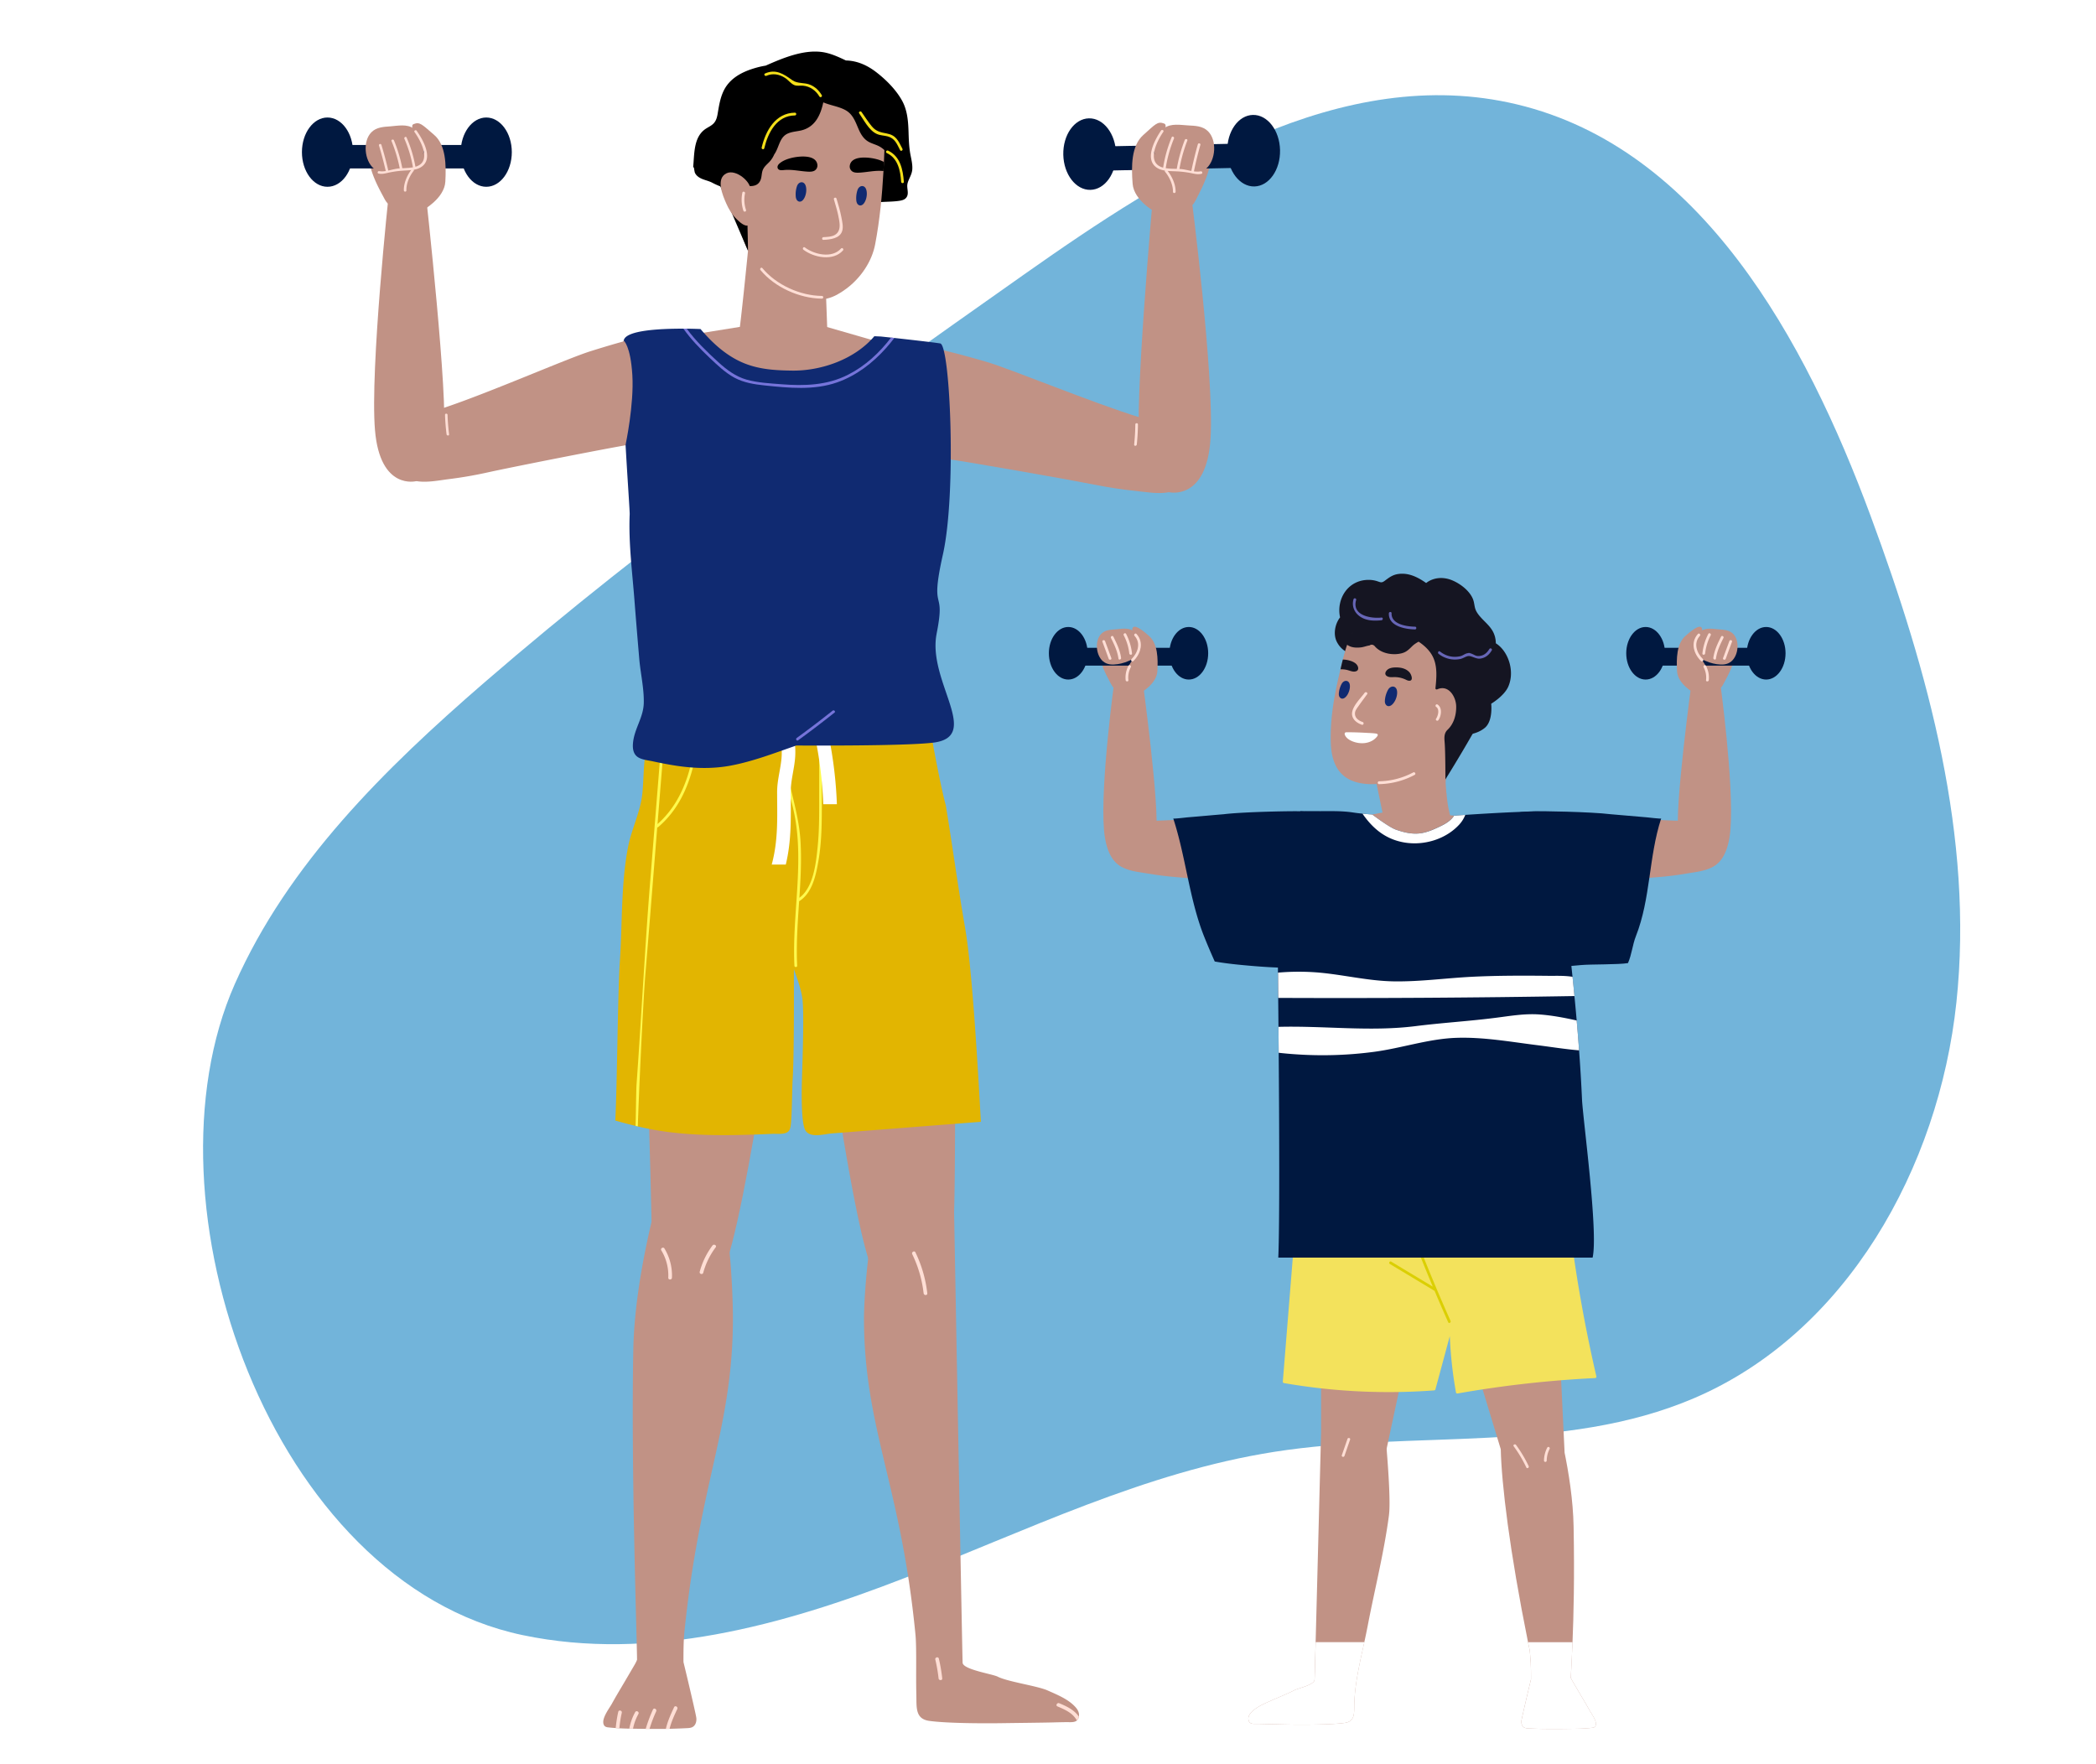
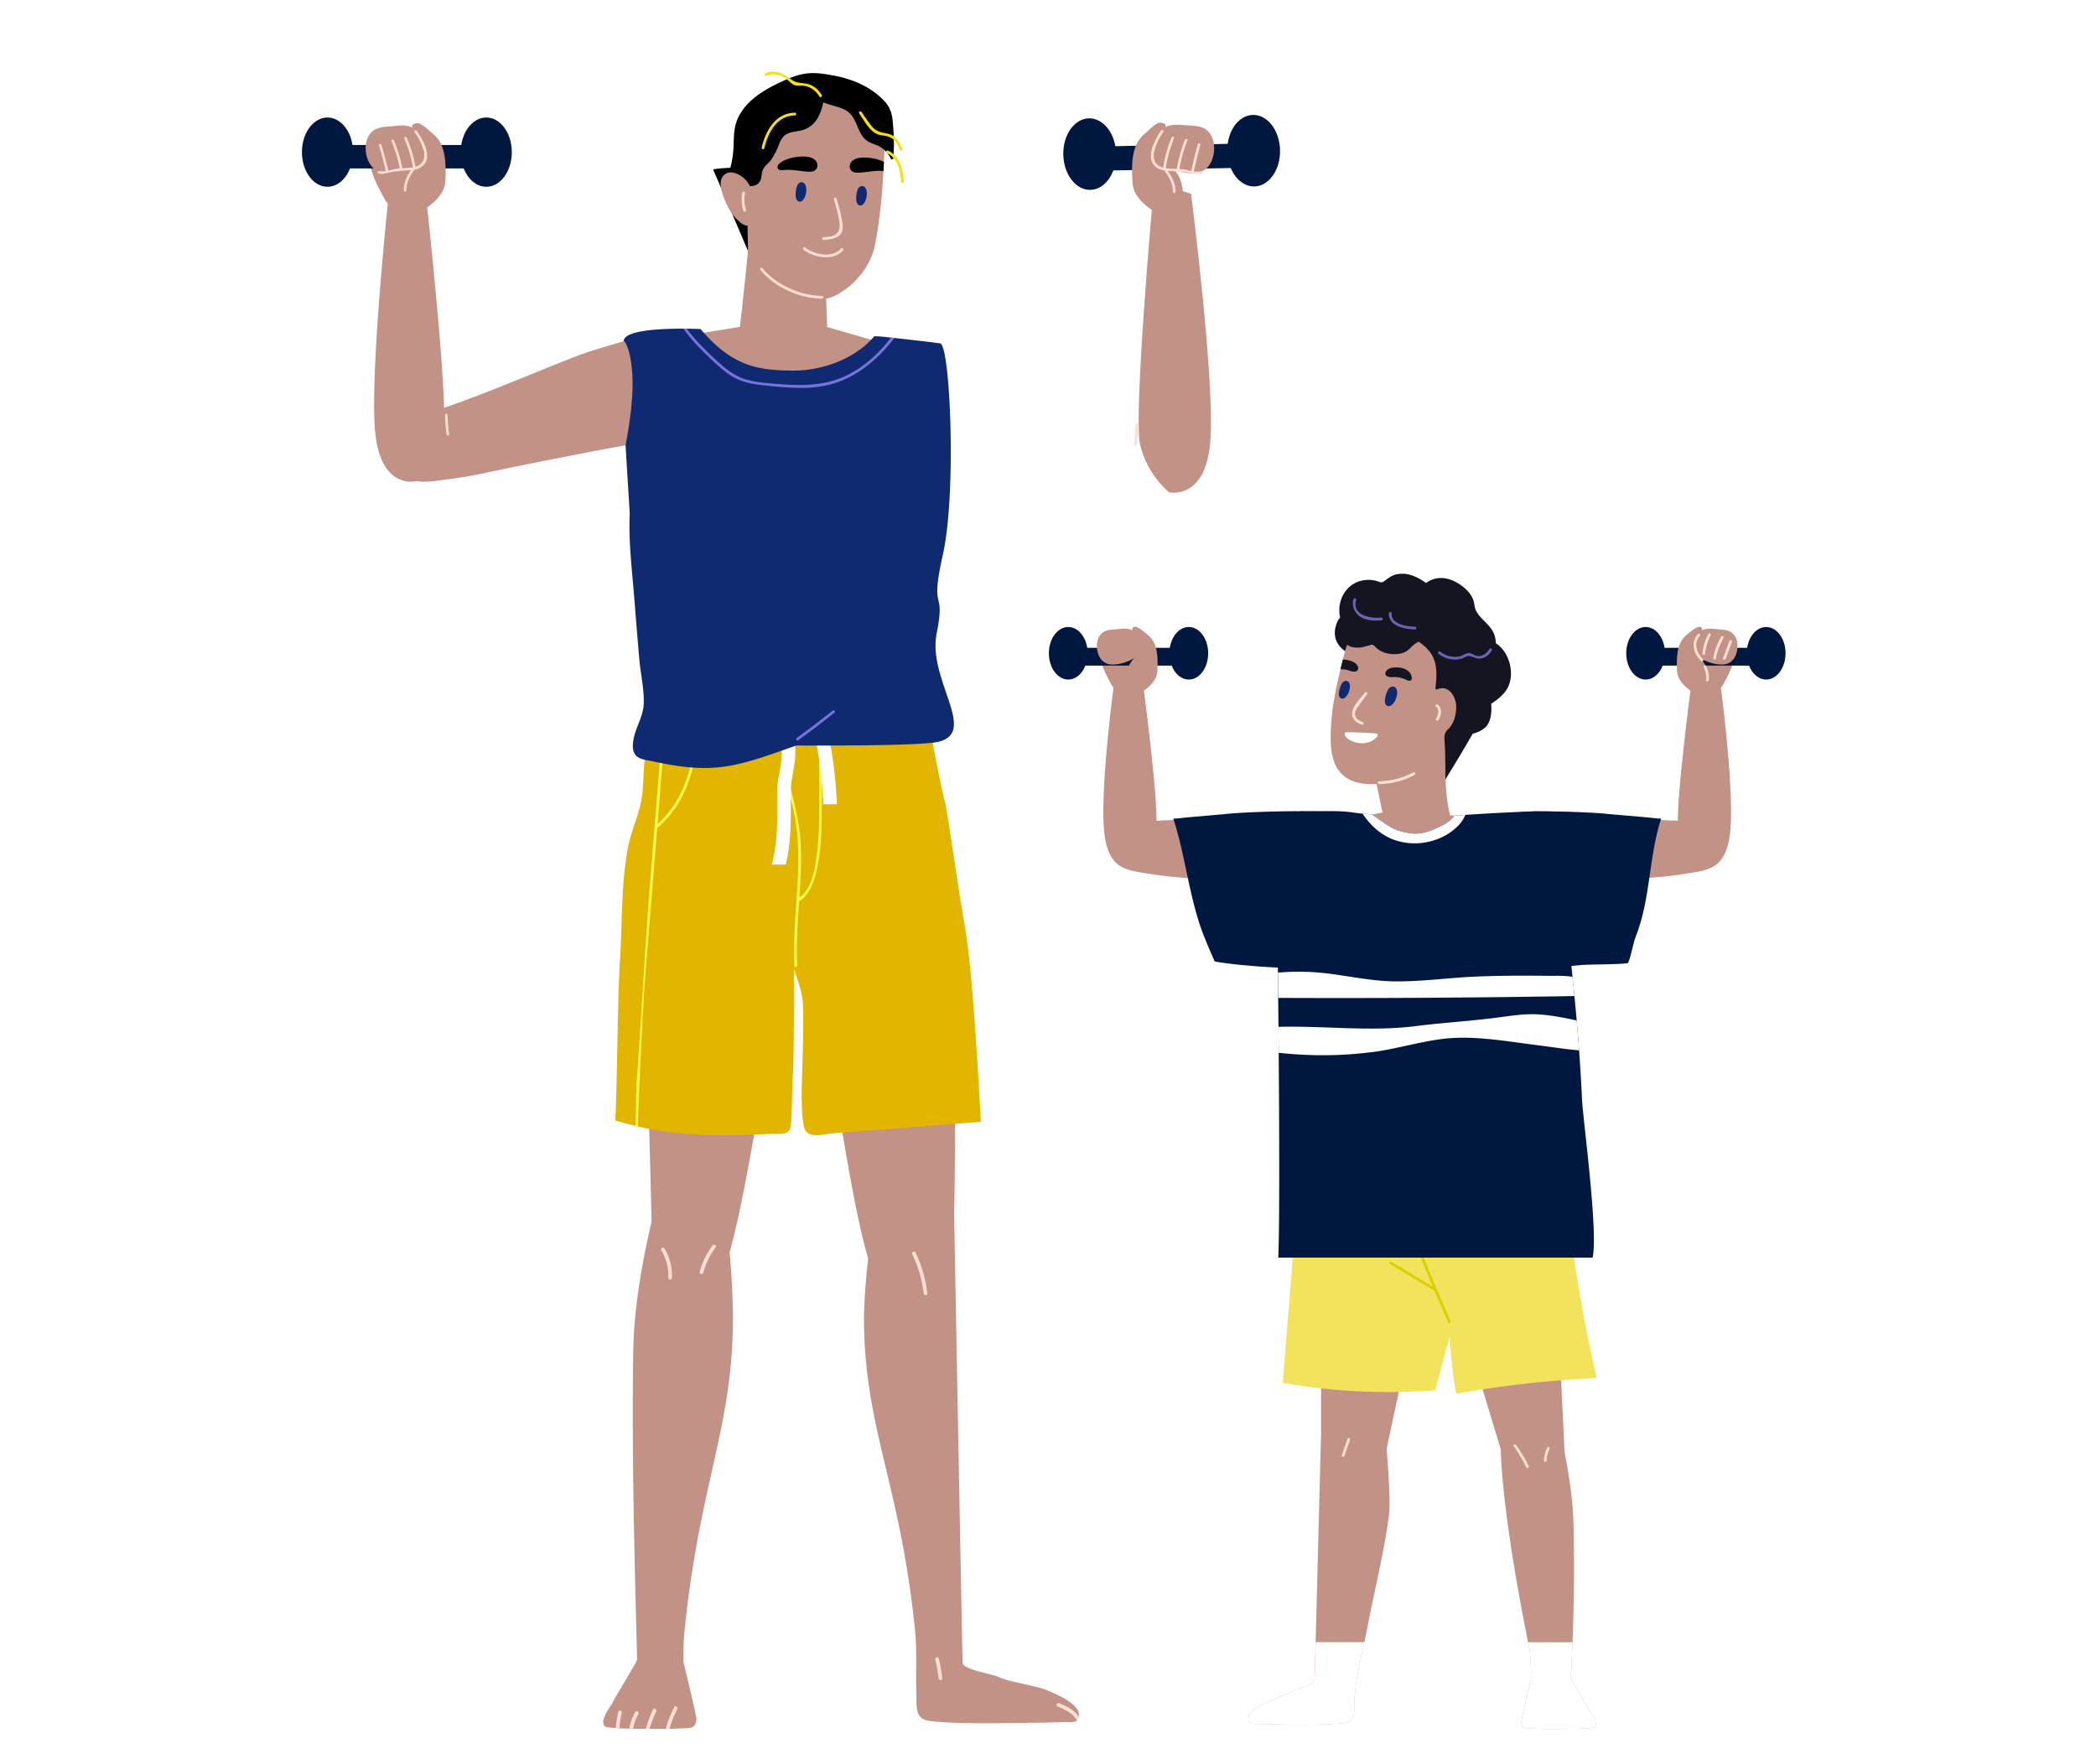
<svg xmlns="http://www.w3.org/2000/svg" width="297" height="250" fill="none">
-   <path fill="#1482C2" fill-opacity=".6" d="M105.107 67.635c13.104-9.764 26.47-19.196 39.825-28.619 20.836-14.702 45.207-30.155 70.009-24.226 26.03 6.221 40.865 33.286 50.148 58.385 8.159 22.06 14.618 45.477 12.13 68.868-2.488 23.388-15.551 46.835-37.18 56.081-18.464 7.891-39.621 4.497-59.459 7.596-18.282 2.857-35.163 11.189-52.41 17.888-17.247 6.7-36.01 11.885-54.116 8.084-35.634-7.482-54.511-61.227-40.785-92.249 7.544-17.053 21.27-30.532 35.369-42.737C80.4 86.528 92.635 76.93 105.11 67.636h-.003Z" />
  <g filter="url(#a)">
    <path fill="#C19285" d="M90.924 119.783s1.495 48.463 1.424 51.629c-.086 3.732 7.026 14.238 10.671 3.209 3.642-11.029 9.766-56.73 9.766-56.73l-21.861 1.892Z" />
    <path fill="#C19285" d="M96.952 227.592c-.093.945-.107 2.361-.107 3.892-1.585.047-3.174.108-4.762.097a60.69 60.69 0 0 1-1.814-.043c.05-1.574-.873-26.552-.53-44.342.226-11.712 4.512-25.246 4.512-25.246s4.432 1.027 7.86 5.552c1.323 1.743 1.742 11.924 1.742 15.265 0 15.14-4.54 23.132-6.708 42.918-.068.616-.136 1.249-.197 1.9l.004.007Zm38.278-107.809s.347 47.365-.176 50.488c-.518 3.123-8.239 15.519-11.884 4.49-3.642-11.029-9.283-56.87-9.283-56.87l21.339 1.892h.004Z" />
    <path fill="#C19285" d="M124.558 167.509c3.431-4.529 10.596-1.943 10.596-1.943s1.209 65.782 1.249 66.068c.139.959 4.228 1.567 4.965 1.943 1.42.729 5.613 1.305 7.069 1.953 1.327.594 2.894 1.216 3.903 2.307.329.347.598.78.551 1.281a.832.832 0 0 1-.021.14c-.047.254-.147.422-.283.536-.354.301-.952.226-1.52.229-.662.011-1.324.025-1.979.043-1.359.036-5.412.079-6.768.1-2.64.043-8.006.043-10.629-.318-2.046-.276-1.799-1.964-1.846-3.692-.078-2.801.058-6.647-.128-8.557-.061-.651-.129-1.285-.197-1.9-2.172-19.79-7.094-27.779-7.094-42.918 0-3.341.808-13.523 2.128-15.265l.004-.007Z" />
    <path fill="#FFDED5" d="M129.713 173.454a17.873 17.873 0 0 1 1.682 5.803c.039.333-.483.329-.519 0a17.204 17.204 0 0 0-1.61-5.538c-.146-.3.304-.565.451-.261l-.004-.004Z" />
    <path fill="#C19285" d="M85.482 239.991a.84.84 0 0 0 .147.529c.114.151.31.219.504.24.369.043.744.079 1.12.1.172.015.343.025.515.036.469.025.937.043 1.41.047.171.003.343.01.518.01.605.011 1.202.015 1.8.025h.129c.135 0 .275.004.41.004.77.004 1.543.004 2.312-.004.175-.003.354-.003.53-.01a85.793 85.793 0 0 0 2.482-.093c.283-.015.573-.036.812-.183.426-.261.562-.826.49-1.323-.103-.745-2.039-8.88-2.093-8.944-.078-.469-.436-.615-.504-1.084-.046-.333-.547-.193-.5.136.053.368.117.733.182 1.102-1.016-.208-2.025-.422-3.045-.619-.558-.111-1.084-.29-1.577.057-.551.39-.855 1.284-1.18 1.839l-1.543 2.633c-.572.969-1.155 1.932-1.695 2.919-.29.537-1.21 1.724-1.228 2.576l.004.007Z" />
    <path fill="#FFDED5" d="M149.839 237.794c.698.297 1.421.609 2.011 1.099.311.261.551.561.744.894.136-.114.233-.283.283-.529a3.269 3.269 0 0 0-.501-.594c-.644-.608-1.467-.98-2.275-1.317-.301-.129-.569.319-.262.447Zm-16.805-6.767c.218.923.375 1.853.479 2.794.036.332-.483.329-.519 0a21.562 21.562 0 0 0-.461-2.658c-.079-.326.425-.465.501-.14v.004Zm-33.886-54.821c.365-1.353.97-2.601 1.81-3.721.201-.265.652-.007.451.261a10.582 10.582 0 0 0-1.76 3.596c-.086.322-.59.186-.5-.14v.004Zm-4.994-3.291a7.344 7.344 0 0 1 1.059 4.135c-.015.333-.533.336-.52 0a6.83 6.83 0 0 0-.986-3.874c-.172-.286.275-.551.45-.261h-.003Zm.196 68.067c.176-.004.355-.004.53-.011.233-.969.655-1.885 1.088-2.801.146-.3-.3-.569-.448-.265-.472 1.006-.93 2.014-1.17 3.077Zm-2.851 0h.128l.412.003c.254-.848.569-1.674.94-2.486.137-.301-.31-.569-.454-.261a20.913 20.913 0 0 0-1.03 2.744h.004Zm-2.322-.039c.172.003.344.01.52.01a7.19 7.19 0 0 1 .765-2.085c.16-.297-.29-.558-.455-.265a7.59 7.59 0 0 0-.833 2.343l.003-.003Zm-1.928-.083c.172.014.343.025.515.036.072-.741.175-1.467.344-2.197.078-.322-.422-.461-.501-.136a17.238 17.238 0 0 0-.358 2.297Z" />
    <path fill="#E2B501" d="M138.99 154.956c-3.159.247-6.314.494-9.469.737l-11.663.912c-1.055.082-2.987.698-3.713-.393-.691-1.034-.54-6.254-.504-7.427.057-1.971.336-9.362.05-11.326-.211-1.435-.73-2.791-1.199-4.154.004 3.453.047 12.307-.182 15.752-.065 1.012-.1 5.541-.283 6.539-.064.351-.154.655-.486.844-.573.333-1.492.194-2.111.222-.937.043-1.875.083-2.819.111-3.996.133-8.01.133-11.984-.379a42.594 42.594 0 0 1-4.254-.783c-.104-.022-.208-.051-.315-.072a69.423 69.423 0 0 1-2.873-.762c.258-4.565.34-18.023.652-22.591.36-5.313.143-10.951 1.162-16.181.508-2.626 1.785-4.987 2.036-7.709.265-2.891.053-5.864 1.313-8.558.032-.067.619-.182 1.506-.36.125-.022.254-.051.393-.083 1.256-.258 2.959-.644 4.572-1.216.136-.047.265-.097.4-.147.73-.28 1.432-.594 2.054-.959 2.297-1.349 5.159.726 7.853.168 2.765-.569 5.749-.068 8.528.118l4.977.34c1.345.093 2.783.05 4.099.358 2.204.519 5.427 3.277 5.427 3.277s1.156 6.35 1.857 8.854c.948 5.752 1.721 11.537 2.722 17.286 1.081 6.171 1.893 21.307 2.254 27.575v.007Z" />
    <path fill="#FFFA4D" d="M99.27 97.238c-.013.229-.035.458-.05.69-.432 5.556-1.498 11.469-5.949 15.265a.195.195 0 0 1-.143.05c-.554 6.951-1.105 13.906-1.681 20.853-.344 4.132-.94 17.275-1.07 21.511-.103-.021-.207-.05-.314-.072.032-.808.078-5.087.135-5.895.548-7.516 1.267-20.431 1.868-27.943l1.792-22.323.032-.383c.018-.247.408-.247.387 0l-.022.3c-.332 4.161-.669 8.325-1.005 12.485-.022.33-.05.662-.079.988 4.19-3.703 5.227-9.352 5.653-14.689.028-.283.046-.558.064-.837.014-.247.4-.247.386 0h-.003Zm16.833-5.985c-.007 5.617-.018 11.23-.025 16.846-.004 2.655.046 5.32-.226 7.964-.232 2.257-.576 5.67-2.579 7.151.175-2.658.318-5.313.161-7.978-.161-2.776-.884-5.341-1.506-8.031-.748-3.231-.158-6.261.644-9.42.061-.24-.311-.343-.372-.103-.705 2.769-1.36 5.573-.887 8.439.225 1.366.643 2.69.976 4.032.387 1.549.623 3.126.734 4.722.415 5.996-.745 11.97-.455 17.966.011.247.397.25.387 0-.147-3.048.078-6.093.282-9.133 1.86-1.167 2.368-3.649 2.723-5.66.493-2.783.49-5.624.493-8.443.011-6.121.018-12.238.029-18.359 0-.247-.386-.25-.386 0l.007.007Z" />
    <path fill="#fff" d="M110.725 103.592c-.164 1.581-.611 3.048-.608 4.651.007 3.57.179 6.765-.765 10.263h1.992c.837-3.448.709-6.711.701-10.263-.003-1.7.519-3.306.63-4.991.118-1.803-.215-3.56-.855-5.24-.436-1.15-2.304-.652-1.86.51.619 1.632.944 3.317.765 5.066v.004Zm5.932 6.357h1.928a59.177 59.177 0 0 0-1.427-10.919c-.276-1.209-2.136-.697-1.861.512a56.458 56.458 0 0 1 1.36 10.407Z" />
-     <path fill="#C19285" d="M164.024 20.385c.075.812.293 1.624.444 2.425.125.67.164 1.478.475 2.093.591 1.16 2.379.63 3.41.576.107-.007.161-.082.171-.168h.008c.601-.204.862-.877 1.13-1.392.876-1.699 1.685-3.43 1.935-5.344.015-.118-.053-.233-.182-.233-1.767.004-3.678-.197-5.423.1-1.088.186-2.079.716-1.964 1.94l-.004.003Zm-35.001 40.171c1.112 1.137 3.638.25 5.126.468 3.717.54 17.422 2.948 21.092 3.681 1.828.365 3.674.648 5.528.841 1.531.161 3.334.497 4.861.2 2.844-.55 1.95-2.382 1.685-4.525-.179-1.456-.322-2.647-1.61-3.491-1.255-.823-2.683-2.115-4.114-2.555-6.886-2.118-18.366-6.9-21.876-7.92-3.201-.93-5.752-1.596-7.298-1.878 0-.05-.694-.126-.854-.154-.237-.043-.008 8.722-1.707 12.299-.472.99-1.832 2.01-.833 3.034Z" />
    <path fill="#C19285" d="M165.63 65.742s5.345 1.324 5.9-7.59c.558-8.912-2.762-34.691-2.762-34.691l-3.359-1.063-2.014 1.174s-2.784 31.091-1.861 35.341c.923 4.25 4.1 6.826 4.1 6.826l-.004.003Z" />
    <path fill="#001840" d="m175.949 16.342-19.557.406.071 3.43 19.557-.406-.071-3.43Z" />
    <path fill="#001840" d="M150.667 17.913c.057 2.797 1.777 5.033 3.842 4.99 2.064-.043 3.692-2.347 3.634-5.144-.057-2.798-1.778-5.034-3.842-4.99-2.064.042-3.692 2.346-3.634 5.144Zm23.235-.483c.057 2.797 1.778 5.032 3.842 4.99 2.064-.043 3.692-2.347 3.635-5.145-.058-2.797-1.778-5.033-3.843-4.99-2.064.043-3.691 2.347-3.634 5.144Z" />
    <path fill="#C19285" d="M163.867 26.136s-3.188-1.649-3.377-4.103c-.19-2.454-.204-5.373 1.502-6.894 1.706-1.52 2.021-1.989 2.955-1.638.934.35-1.331 2.948-1.449 3.878-.118.93 2.014.93 3.456 3.452 1.442 2.519.147 6.997.147 6.997l-3.234-1.695v.003Z" />
    <path fill="#C19285" d="M168.088 20.484c1.009.122 2.021.125 2.844-.608 1.335-1.191 1.546-3.992.236-5.284-.769-.762-1.853-.765-2.826-.823-1.073-.06-2.382-.318-3.341.362-.751.53-1.32 1.724-1.456 2.676-.347 2.41 2.951 3.488 4.543 3.68v-.003Z" />
    <path fill="#FFDED5" d="M164.517 14.495c.133-.196.458-.017.326.18-.927 1.352-2.49 4.428-.022 5.08v-.026c.229-1.477.63-2.894 1.202-4.275.09-.222.415-.04.326.18a18.317 18.317 0 0 0-1.166 4.185v.01c.508.083 1.041.083 1.563.097a21.357 21.357 0 0 1 1.134-4.092c.086-.219.447-.133.361.089a21.509 21.509 0 0 0-1.119 4.02c.068.005.139.005.211.012.454.035.969.171 1.477.268.265-1.27.569-2.53.923-3.778.065-.229.426-.14.358.09a55.927 55.927 0 0 0-.916 3.745c.333.047.658.057.952-.003.232-.05.34.304.107.354-.49.104-.855.025-1.345-.079a14.156 14.156 0 0 0-2.197-.272c-.397-.021-.815-.025-1.234-.06.63.808 1.138 1.931 1.124 2.947 0 .24-.376.247-.373.007.015-.966-.493-2.078-1.108-2.819a.18.18 0 0 1-.033-.186c-.476-.075-.93-.218-1.309-.526-1.549-1.248-.079-3.92.769-5.158l-.011.01Zm-3.644 41.656c0-.24.372-.247.372-.007-.011.952-.065 1.9-.165 2.844-.025.233-.397.243-.372.007.1-.944.154-1.892.165-2.844Z" />
    <path fill="#C19285" d="M57.704 18.385c-1.696-.254-3.542-.022-5.252.01-.129 0-.19.112-.172.23.283 1.85 1.099 3.51 1.982 5.137.269.494.537 1.141 1.124 1.323h.007c.01.08.064.154.168.158.998.032 2.74.508 3.288-.626.29-.601.31-1.385.418-2.036.129-.776.322-1.57.38-2.357.085-1.188-.884-1.682-1.94-1.84h-.003Zm35.77 37.108c-1.717-3.427-1.674-11.92-1.9-11.874-.157.032-.822.118-.826.169-1.492.304-3.946.998-7.03 1.964-3.377 1.055-14.395 5.916-21.02 8.106-1.378.454-2.73 1.731-3.932 2.554-1.23.844-1.342 2-1.488 3.413-.211 2.082-1.041 3.87 1.72 4.347 1.485.254 3.224-.108 4.701-.294a58.498 58.498 0 0 0 5.334-.923c3.538-.783 16.764-3.391 20.348-3.988 1.439-.24 3.9.568 4.955-.555.945-1.009-.39-1.968-.866-2.92h.004Zm1.677-11.62 10.522-1.688h10.979l11.58 3.33v6.708s-14.195 10.618-16.657 10.374c-2.461-.24-13.916-9.602-14.349-10.135-.433-.529-2.075-8.589-2.075-8.589Z" />
-     <path fill="#000" d="M128.59 22.005c.186-.712.626-1.248.68-2.007.05-.733-.144-1.452-.276-2.168-.19-1.037-.222-2.078-.254-3.13-.05-1.52-.161-3.062-.916-4.436-.855-1.55-2.275-2.973-3.692-4.06-1.244-.956-2.679-1.603-4.264-1.635-1.073-.508-2.218-1.041-3.402-1.199-2.654-.354-5.563.862-7.974 1.932-.572.086-1.145.229-1.692.397-1.871.576-3.524 1.52-4.325 3.31-.404.894-.573 1.852-.734 2.807-.103.62-.189 1.26-.679 1.728-.344.33-.816.52-1.195.798-1.596 1.184-1.467 3.506-1.639 5.241-.007.086.036.14.097.165 0 0 .1.636.14.726.128.282.325.476.579.647.565.372 1.27.451 1.864.762.697.369 1.406.644 2.125.859a.167.167 0 0 0 .046.068c.451.465.984.83 1.632 1.005.79.215 1.574.032 2.375.082.898.058 1.714.458 2.626.49 1.023.036 2.039-.032 3.066.047 2.057.157 4.089.544 6.16.537 1.964-.008 3.935-.208 5.896-.34.872-.061 1.795-.047 2.661-.186.465-.075.873-.222 1.056-.673.218-.543-.101-1.205.046-1.767h-.007Z" />
    <path fill="#C19285" d="M125.159 12.653c-.283-.905-.823-1.677-1.503-2.34-.619-.593-1.348-1.09-2.103-1.495-4.121-2.185-9.441-1.913-13.323.684-1.956 1.313-3.251 3.048-3.552 5.398-.376 2.898-.698 5.817-.554 8.743.153 3.216.894 6.457 2.597 9.187 1.706 2.73 4.447 4.901 7.613 5.47 2.296.411 3.702.01 5.602-1.402 2.06-1.546 3.617-3.85 4.078-6.307.651-3.431.98-6.887 1.173-10.353.022-.43.047-.863.065-1.288.036-.744.061-1.496.089-2.24.043-1.352.222-2.744-.186-4.057h.004Z" />
    <path fill="#000" d="M105.991 31.542s-.193-11.677-.386-11.773c-.193-.097-4.633.046-4.536.29.097.24 4.922 11.483 4.922 11.483Z" />
    <path fill="#C19285" d="M117.704 47.98c-.408-1.17-.376-2.39-.419-3.595l-.132-3.62c-.086-2.35-.172-4.701-.254-7.051-.018-.501.694-1.177.172-1.56-.641-.472-2.054-.322-2.812-.24-1.199.133-5.377-2.336-6.497-1.982-.794.25-1.771 1.61-1.771 1.61s-1.055 10.672-1.359 12.26c-.229 1.198-.834 2.55-.701 3.767.1.94 2.218 1.399 3.144 1.857a16.778 16.778 0 0 0 4.089 1.395c1.174.236 2.401.336 3.517-.111 1.374-.551 1.882-1.7 2.959-2.544.06-.046.085-.121.06-.186h.004Z" />
    <path fill="#102A71" d="M114.129 23.683c.147-.465.165-1.013.018-1.406-.25-.67-.998-.566-1.223.118a3.624 3.624 0 0 0-.172 1.384 1.2 1.2 0 0 0 .118.494c.082.15.232.279.411.297.19.021.365-.086.487-.218.157-.172.279-.408.361-.67Zm8.579.54c.147-.465.165-1.013.018-1.406-.25-.67-.998-.566-1.223.118a3.624 3.624 0 0 0-.172 1.384 1.2 1.2 0 0 0 .118.494c.082.15.233.279.411.297.19.021.365-.086.487-.218.157-.172.279-.408.361-.67Z" />
    <path fill="#FFDED5" d="M119.228 26.795c-.172-.898-.433-1.778-.694-2.655-.072-.236-.444-.136-.372.104.275.93.558 1.867.722 2.826.143.823.24 1.746-.611 2.233-.451.257-1.095.275-1.592.3-.247.01-.251.397 0 .386.948-.046 2.307-.178 2.65-1.237.197-.605.011-1.342-.103-1.95v-.007Zm-.054 4.418c-1.277 1.445-3.8.855-5.134-.158-.197-.15-.39.186-.193.333 1.47 1.113 4.218 1.664 5.602.097.165-.186-.107-.458-.272-.272h-.003Zm-2.708 6.719c-3.077-.026-6.472-1.564-8.436-3.936-.157-.193-.429.083-.272.272 2.025 2.45 5.535 4.021 8.708 4.05.247 0 .25-.383 0-.386Z" />
    <path fill="#000" d="M115.765 19.093c-.426-1.213-2.676-.962-3.721-.687-.54.143-1.069.347-1.495.68-.143.11-.275.24-.34.4-.064.161-.05.354.079.483.193.194.529.154.816.125 1.13-.114 2.261.172 3.395.23.322.014.665.007.933-.154a.846.846 0 0 0 .394-.802 1.254 1.254 0 0 0-.061-.272v-.003Zm8.424-.544c-1.045-.276-3.298-.522-3.72.694a1.198 1.198 0 0 0-.061.272.849.849 0 0 0 .397.801c.265.158.608.165.933.15 1.135-.057 2.265-.347 3.395-.236a.32.32 0 0 1 .058.008c.021-.43.046-.863.064-1.288a4.707 4.707 0 0 0-1.066-.401Z" />
    <path fill="#000" d="M126.597 17.962c.143-1.62.043-3.255-.111-4.876-.114-1.194-.483-2.089-1.334-2.94-1.932-1.932-4.39-2.955-7.037-3.442-1.302-.24-2.637-.468-3.964-.275-1.345.193-2.611.765-3.828 1.345-2.289 1.087-4.597 2.53-5.727 4.894-.64 1.341-.601 2.697-.658 4.146-.036.92-.165 1.835-.39 2.733-.151.594-.337 1.152-.376 1.746a3.813 3.813 0 0 0-.454-.018c-.247.007-.251.394 0 .386.132 0 .29.015.454.043v.05c.022.236.372.244.383.029 1.481.358 3.652 1.274 4.235-.336.19-.526.101-1.034.383-1.542.258-.465.68-.74 1.013-1.152.218-.272.39-.565.526-.877.271-.379.44-.833.626-1.298.257-.64.522-1.252 1.166-1.596.612-.322 1.352-.347 2.014-.5 1.993-.473 2.755-2.183 3.141-3.979.987.423 2.086.559 3.041 1.045 1.152.587 1.484 1.653 1.967 2.758.329.752.73 1.417 1.471 1.814.522.279 1.109.397 1.62.715.651.405 1.127.98 1.481 1.653.115.218.451.025.333-.193a2.554 2.554 0 0 0-.093-.157.229.229 0 0 0 .122-.176h-.004Z" />
    <path fill="#C19285" d="M106.091 26.083c-.275-1.148.558-2.046.229-3.18.14-1.127-2.039-2.977-3.359-2.354-1.588.747-.547 3.162-.061 4.264.358.816.827 1.61 1.471 2.232.336.326 1.191 1.177 1.713.852.476-.294.115-1.388.011-1.818l-.004.004Z" />
    <path fill="#FFDED5" d="M105.709 25.75a4.482 4.482 0 0 1-.143-2.35c.05-.243-.322-.346-.372-.103a4.916 4.916 0 0 0 .143 2.558c.078.236.45.136.372-.104Z" />
    <path fill="#F4DF19" d="M116.444 9.484c-.386-.651-.912-1.163-1.613-1.463-.855-.369-1.814-.118-2.58-.67-1.209-.872-2.329-1.616-3.846-.94-.225.1-.028.433.194.333.905-.405 1.828-.222 2.636.293.451.286.809.801 1.306 1.016.393.168.823.054 1.234.09 1.009.089 1.828.68 2.336 1.534.125.215.462.022.333-.193Zm9.392 7.86c-.226-.104-.419.229-.194.333 1.6.744 1.936 2.49 2.047 4.089.018.247.404.247.386 0-.122-1.732-.511-3.62-2.236-4.425l-.003.003Zm2.038-.262c-.594-1.152-.891-1.925-2.239-2.172-.863-.157-1.517-.3-2.104-1.012-.526-.64-.977-1.352-1.452-2.028-.143-.2-.476-.007-.333.193.672.951 1.377 2.418 2.497 2.919.494.222 1.03.208 1.542.347 1.037.286 1.302 1.07 1.756 1.946.115.222.448.025.333-.193Zm-15.236-5.115c-2.758.032-4.153 2.558-4.711 4.94-.057.244.315.344.372.104.515-2.2 1.76-4.626 4.339-4.654.247 0 .251-.39 0-.387v-.003Z" />
    <path fill="#102A71" d="M132.718 85.783c1.353-6.78-1.059-2.493.891-11.219 1.95-8.725 1.03-29.664-.379-29.9-.934-.154-4.315-.533-6.5-.776a14.485 14.485 0 0 1-.458-.05l-1.467-.157-.912-.04c-2.776 3.277-7.531 4.923-11.63 4.873-2.587-.033-5.034-.18-7.416-1.306-2.215-1.052-4.007-2.73-5.581-4.583a55.87 55.87 0 0 0-1.957-.05c-.15 0-.311-.004-.476-.004-3.155-.007-8.242.2-8.453 1.696-.637 4.55.923 24.201.844 24.641-.168 4.014.368 8.135.676 12.131.215 2.78.447 5.556.683 8.336.18 2.067.677 4.11.64 6.196-.035 2.096-1.337 3.652-1.527 5.702-.078.845.043 1.703.87 2.115.572.286 1.28.35 1.9.482.847.183 1.698.355 2.553.501 2.873.501 5.749.648 8.626.093 3.069-.59 6.017-1.724 8.961-2.747.072-.029.147-.05.218-.079 8.142.029 16.231-.046 19.333-.397 7.119-.812-.791-8.675.565-15.458h-.004Z" />
    <path fill="#C19285" d="M88.38 44.268s.966.7 1.223 4.883c.258 4.182-.966 9.91-.966 9.91l-4.182-6.666 3.924-8.124v-.003Z" />
    <path fill="#7674DA" d="M126.729 43.888c-.372.486-.755.962-1.166 1.42-1.889 2.125-4.225 3.92-6.922 4.869-3.302 1.159-6.876.794-10.282.44-1.47-.154-2.944-.383-4.264-1.084-1.338-.72-2.447-1.8-3.545-2.833-1.381-1.306-2.655-2.64-3.72-4.129.16 0 .325.004.475.004 1.28 1.735 2.844 3.255 4.479 4.743 1.187 1.08 2.457 2.043 4.024 2.48 1.574.443 3.27.518 4.894.647 3.252.261 6.508.165 9.47-1.349 2.479-1.262 4.443-3.119 6.096-5.262.146.018.3.036.458.05l.003.004Z" />
    <path fill="#C19285" d="M59.002 64.172s-5.148 1.388-5.867-7.23c-.72-8.618 1.974-33.642 1.974-33.642l3.23-1.095 1.976 1.095s3.323 30.046 2.515 34.178c-.809 4.132-3.832 6.69-3.832 6.69l.004.004Z" />
    <path fill="#001840" d="M66.962 16.543H48.019v3.323h18.943v-3.323Z" />
    <path fill="#001840" d="M68.903 22.467c2 0 3.62-2.198 3.62-4.908 0-2.711-1.62-4.909-3.62-4.909-1.999 0-3.62 2.198-3.62 4.909 0 2.71 1.621 4.908 3.62 4.908Zm-22.5 0c2 0 3.62-2.198 3.62-4.908 0-2.711-1.62-4.909-3.62-4.909s-3.62 2.198-3.62 4.909c0 2.71 1.62 4.908 3.62 4.908Z" />
    <path fill="#C19285" d="M59.914 25.79s3.051-1.66 3.188-4.04c.135-2.378.089-5.208-1.592-6.643-1.682-1.434-1.997-1.885-2.895-1.527-.898.357 1.346 2.826 1.481 3.724.136.898-1.931.944-3.276 3.413-1.346 2.468 0 6.779 0 6.779l3.098-1.706h-.004Z" />
    <path fill="#C19285" d="M60.036 16.746c-.15-.92-.726-2.06-1.463-2.562-.944-.64-2.203-.36-3.24-.282-.942.071-1.99.1-2.72.851-1.241 1.277-.976 3.985.337 5.112.812.694 1.788.673 2.765.533 1.538-.218 4.708-1.327 4.325-3.656l-.004.004Z" />
    <path fill="#FFDED5" d="M59.048 14.532c-.132-.186-.443-.008-.31.182.922 1.292 2.5 4.236.124 4.915v-.025a18.184 18.184 0 0 0-1.248-4.117c-.093-.211-.4-.029-.311.182a17.766 17.766 0 0 1 1.212 4.032c0 .003 0 .007.004.01-.49.09-1.005.1-1.513.126a20.752 20.752 0 0 0-1.18-3.942c-.087-.211-.434-.118-.348.096a20.89 20.89 0 0 1 1.166 3.87c-.068.005-.136.008-.204.015-.44.047-.933.186-1.423.29a55.57 55.57 0 0 0-.97-3.638c-.068-.222-.415-.125-.347.096a54.13 54.13 0 0 1 .962 3.61c-.322.05-.633.071-.922.014-.226-.043-.323.304-.097.347.476.09.83.008 1.298-.103a14.172 14.172 0 0 1 2.122-.308c.383-.029.79-.04 1.191-.082-.594.794-1.062 1.896-1.026 2.88.007.228.368.232.357 0-.032-.934.433-2.022 1.016-2.752a.175.175 0 0 0 .029-.178c.458-.083.894-.23 1.26-.537 1.477-1.241-.005-3.796-.849-4.98l.007-.003Zm4.368 40.256c-.007-.229-.364-.232-.357 0 .028.92.1 1.836.218 2.751.029.226.386.23.358 0a30.644 30.644 0 0 1-.219-2.75Z" />
    <path fill="#7674DA" d="M117.98 96.7a141.429 141.429 0 0 1-5.084 3.868c-.2.143-.007.479.193.333 1.75-1.27 3.47-2.58 5.162-3.928.194-.154-.082-.426-.271-.272Z" />
    <path fill="#C19285" d="m209.258 190.154 3.398 11.197 9.044.462-.58-12.17-11.862.511Z" />
    <path fill="#C19285" d="M222.827 228.693c-.111 2.655-.226 4.347-.24 5.062v.226c-.443.011-.894.028-1.345.032-1.177.007-3.123-.036-4.3-.075h-.004c0-1.134-.007-2.186-.078-2.884-.047-.482-.054-.962-.147-1.409-.064-.315-.132-.633-.193-.948-2.615-12.947-3.756-22.438-3.864-27.342-.046-2.043.093-3.291.376-3.667 2.543-3.359 6.6-4.118 6.6-4.118s1.048 3.317 1.971 7.788c.691 3.306 1.306 7.241 1.374 10.936.14 7.263-.003 12.747-.154 16.407l.004-.008Z" />
    <path fill="#C19285" d="M225.231 238.339c-.401-.734-.834-1.449-1.259-2.165-.383-.651-.762-1.302-1.141-1.953-.083-.136-.158-.297-.244-.461-.164-.34-.357-.705-.633-.898-.365-.258-.755-.126-1.17-.043-.755.146-2.278.304-3.03.458.047-.276.097-.544.136-.82.036-.243-.336-.347-.372-.1-.05.347-.315.455-.375.802-.008.01-.086.307-.201.779-.404 1.657-1.288 5.42-1.352 5.853-.054.365.046.787.361.98.179.108.394.126.601.136.616.036 1.227.054 1.843.068.132.004.261.004.393.007.572.008 1.914.008 2.486.004.101 0 .204-.004.304-.004h.097c.444-.007.887-.01 1.334-.017.133 0 .258-.004.387-.008.35-.003.697-.014 1.044-.035.129-.008.254-.015.383-.029.279-.014.555-.043.83-.075.143-.014.29-.065.376-.179a.618.618 0 0 0 .107-.394c-.014-.633-.694-1.513-.912-1.91l.007.004Zm-38.036-39.395v-8.915l9.777-1.803 1.864 2.057-3.606 16.86-8.035-8.199Z" />
    <path fill="#C19285" d="M196.819 210.674c-.694 5.28-2.021 10.5-3.023 15.726a90.456 90.456 0 0 1-.476 2.293c-.629 2.869-1.338 5.839-1.416 8.704-.036 1.281.146 2.533-1.371 2.737-1.946.265-5.852.265-7.809.236-1.005-.014-2.007-.046-3.016-.072l-1.466-.032c-.423-.003-.866.054-1.127-.168a.627.627 0 0 1-.208-.393.883.883 0 0 1-.014-.108c-.036-.372.164-.69.408-.948.747-.808 1.91-1.27 2.894-1.71 1.08-.479 2.186-.908 3.237-1.449.548-.279 2.733-.729 2.837-1.438.007-.05.065-2.175.154-5.355.261-9.827.773-29.75.773-29.75l9.033-.49s.114 1.184.25 2.837c.251 3.041.565 7.663.336 9.38h.004Z" />
    <path fill="#F3E25C" d="M226.203 191.027a208.28 208.28 0 0 1-3.831-21.733c-.018-.15-.147-.232-.29-.168-1.531.701-3.187.719-4.84.666-1.574-.051-3.145-.119-4.719-.176l-9.712-.365c-3.145-.118-6.318-.365-9.466-.307-1.463.028-2.823.304-4.254.586-1.745.344-3.405.115-5.122-.221.028-.34.053-.677.082-1.016.021-.247-.365-.247-.387 0-.025.329-.053.658-.078.991-.122.067-.151.254-.025.325-.598 7.395-1.192 14.786-1.789 22.18-.007.079.064.172.143.186a86.678 86.678 0 0 0 21.296 1.041c.086-.007.165-.057.186-.143.68-2.511 1.356-5.023 2.036-7.538a59.88 59.88 0 0 0 .877 7.982c.017.11.143.15.236.136a155.962 155.962 0 0 1 19.471-2.183.195.195 0 0 0 .186-.243Z" />
    <path fill="#DBCF03" d="M205.541 183.168a242.91 242.91 0 0 1-4.926-11.856c-.089-.229-.461-.129-.372.104a241.53 241.53 0 0 0 2.78 6.897l-5.889-3.542c-.214-.128-.407.204-.193.333l6.268 3.771c.021.01.039.018.061.021a220.607 220.607 0 0 0 1.939 4.468c.1.226.432.029.332-.193v-.003Z" />
    <path fill="#C19285" d="m194.44 111.412 3.456-.651 8.149.819s1.417 2.028 1.417 2.175c0 .147-7.073 2.315-7.373 2.172-.301-.144-5.896-3.571-5.896-3.571l.251-.941-.004-.003Zm-34.536-22.834c-1.288-.193-2.686-.018-3.985.007-.097 0-.143.086-.132.172.214 1.402.833 2.661 1.502 3.896.204.375.408.865.852 1.005h.003c.007.06.05.118.129.121.758.026 2.082.387 2.497-.475.222-.458.236-1.052.318-1.546.101-.59.244-1.191.29-1.788.065-.902-.669-1.278-1.474-1.396v.004Zm26.233 31.691c-.49-2.869 1.42-9.022 1.245-9.04-.122-.011-.626-.096-.637-.061-1.152-.111-3.087-.146-5.538-.128-2.687.021-11.759 1.116-17.054 1.241-1.098.025-2.364.655-3.42.987-1.076.34-1.416 1.156-1.835 2.15-.615 1.463-1.613 2.58.29 3.538 1.02.516 2.365.637 3.477.827 1.349.232 2.712.4 4.079.508 2.743.211 12.918 1.241 15.654 1.602 1.099.144 2.705 1.274 3.721.691.909-.526.15-1.517.014-2.311l.004-.004Z" />
    <path fill="#C19285" d="M160.884 119.079s-3.906 1.052-4.45-5.488c-.544-6.539 1.499-21.282 1.499-21.282l2.454-.833 1.499.833s2.522 18.556 1.907 21.694c-.612 3.137-2.909 5.076-2.909 5.076Z" />
    <path fill="#001840" d="M166.973 87.794h-14.374v2.522h14.374v-2.522Z" />
    <path fill="#001840" d="M168.451 92.291c1.517 0 2.747-1.667 2.747-3.724 0-2.057-1.23-3.724-2.747-3.724-1.518 0-2.748 1.667-2.748 3.724 0 2.057 1.23 3.724 2.748 3.724Zm-17.08 0c1.518 0 2.748-1.667 2.748-3.724 0-2.057-1.23-3.724-2.748-3.724-1.517 0-2.747 1.667-2.747 3.724 0 2.057 1.23 3.724 2.747 3.724Z" />
    <path fill="#C19285" d="M161.578 94.198s2.314-1.26 2.418-3.066c.104-1.807.068-3.953-1.209-5.041-.261-.222-2.304-2.125-2.354-.848-.018.422.426.955.637 1.288.225.365.447.78.515 1.216.104.68-.755.956-1.778 2.83-1.023 1.875-.576 4.916-.576 4.916l2.35-1.295h-.003Z" />
    <path fill="#C19285" d="M161.672 87.332c-.115-.697-.551-1.563-1.113-1.942-.716-.487-1.674-.276-2.461-.215-.716.054-1.51.075-2.064.648-.941.97-.741 3.026.253 3.878.616.525 1.36.508 2.1.404 1.167-.165 3.574-1.005 3.281-2.773h.004Z" />
-     <path fill="#FFDED5" d="M161.038 85.83c-.169-.186-.44.09-.272.272.944 1.041.44 2.436-.44 3.295-.179.175.096.447.272.272 1.041-1.02 1.538-2.63.44-3.842v.003Z" />
-     <path fill="#FFDED5" d="M159.564 85.826c-.114-.222-.447-.025-.332.193a7.32 7.32 0 0 1 .787 2.572c.028.244.415.247.386 0a7.83 7.83 0 0 0-.837-2.769l-.004.004Zm-1.807.387c-.11-.222-.443-.025-.332.193.472.933.916 1.87 1.059 2.919.032.243.404.14.372-.104-.147-1.08-.612-2.046-1.099-3.008Zm-.283 3.034c-.297-.801-.594-1.603-.887-2.404-.086-.233-.458-.133-.372.104.297.801.594 1.602.887 2.404.086.232.458.132.372-.104Zm2.426 1.098a3.513 3.513 0 0 0-.397 2.028c.025.243.412.247.387 0a3.158 3.158 0 0 1 .343-1.831c.115-.219-.218-.415-.333-.194v-.003Z" />
    <path fill="#151522" d="M211.959 87.16c-.014-.622-.15-1.23-.487-1.799-.375-.633-.933-1.127-1.434-1.653-.344-.361-.676-.737-.894-1.191-.222-.469-.212-.955-.365-1.442-.405-1.295-1.878-2.4-3.091-2.88-1.217-.482-2.587-.379-3.606.416-1.17-.823-2.469-1.482-3.939-1.278-.826.115-1.295.494-1.932.966-.44.33-.59.211-1.069.054a3.865 3.865 0 0 0-1.195-.186c-2.984-.01-4.619 2.762-4.061 5.312-.747.977-.991 2.437-.45 3.485.468.905 1.198 1.43 2.046 1.717.268.215.558.433.776.701.497.608.798 1.377 1.163 2.064.411.78.848 1.55 1.309 2.304.565.927 1.174 2.11 2.204 2.597.776.365 1.656.118 2.44.505.833.411 1.531 1.087 2.257 1.656 2.036 1.596 6.579 2.479 8.786.608 1.163-.987.884-3.402.884-3.402s1.839-1.08 2.429-2.44c.969-2.24-.068-5.073-1.775-6.12l.004.007Z" />
    <path fill="#C19285" d="M210.76 93.075a18.55 18.55 0 0 1-.161 1.101 23.14 23.14 0 0 1-.708 2.877 17.904 17.904 0 0 0-2.966 3.924c-1.22 2.175-2.54 5.066-1.95 7.616-.05.022-.096.036-.146.054-2.623.941-2.959-2.794-5.721-2.443-1.305.161-2.861 1.03-5.208.901-3.52-.193-5.234-2.132-5.331-5.96-.093-3.645.562-6.89 1.371-10.303.01-.053.028-.107.039-.164.075-.337.157-.68.247-1.03.018-.061.032-.126.05-.19.064-.258.132-.523.207-.78.405-1.5.934-2.962 2.061-4.064 1.238-1.216 2.883-1.95 4.532-2.404a42.563 42.563 0 0 1 1.55-.404c.143.565.59 1.001 1.362.916 2.676-.305 6.147 1.259 8.218 2.947 1.817 1.481 1.17 3.978 1.409 6.064.086.726.583 1.177 1.149 1.341h-.004Z" />
    <path fill="#fff" d="M190.612 99.81c-.1.076-.086.215-.043.326.168.429.619.73 1.091.916a3.616 3.616 0 0 0 1.717.24c.58-.068 1.134-.301 1.524-.68.229-.226.573-.59.061-.67-.444-.067-.916-.074-1.363-.1a49.685 49.685 0 0 0-2.733-.085c-.083 0-.172 0-.24.043a.09.09 0 0 0-.018.01h.004Z" />
    <path fill="#C19285" d="M205.147 109.981c-.369-2.633-.49-5.287-.43-7.945.008-.24-.225-.379-.44-.34-3.459.662-9.931 1.975-9.838 2.418.669 3.224 1.342 6.447 2.011 9.667v.021c.057.501.079.966.068 1.467 0 .157.114.297.261.34 2.533.712 6.701 2.107 8.557-.712.891-1.353.015-3.481-.186-4.916h-.003Z" />
    <path fill="#102A71" d="M197.674 95.292c.236-.45.354-1.005.275-1.434-.132-.73-.916-.762-1.273-.104a3.67 3.67 0 0 0-.43 1.384c-.018.176-.025.355.033.526.057.172.189.33.364.38.19.053.39-.022.537-.136.193-.147.361-.369.494-.62v.004Zm-6.662-.998c.211-.408.319-.909.247-1.298-.121-.662-.83-.687-1.152-.09-.207.386-.34.812-.386 1.252-.018.157-.022.322.032.476a.532.532 0 0 0 .333.343c.171.05.35-.018.486-.121.176-.136.326-.333.444-.562h-.004Z" />
    <path fill="#151522" d="M212.323 92.076c-.068-1.764-.773-3.052-1.596-4.626-1.588-3.033-4.608-5.305-8.01-5.813-2.343-.35-5.015-.068-7.291.587-1.534.443-2.582 1.502-3.47 2.73a.536.536 0 0 1-.035.096c-.118.232-.247.472-.372.712a2.33 2.33 0 0 1-.533.4.19.19 0 0 0-.076.076l-.35.16c-.061-.246-.004-.536.261-.865.154-.193-.118-.465-.272-.272-.64.794-.333 1.796.562 2.257.526.269 1.134.276 1.703.215.415-.047.808-.222 1.216-.272.243-.165.479-.143.715.072.115.143.247.275.394.39.909.74 2.329.933 3.445.647.669-.172 1.009-.53 1.485-.998.275-.272.59-.465.915-.648.745.494 1.414 1.106 1.857 1.84.859 1.423.691 3.18.53 4.76-.015.147.157.201.264.151 1.596-.705 2.637 1.045 2.673 2.383.032 1.216-.322 2.497-1.217 3.344-.49.47-.479 1.049-.422 1.732.125 1.506.108 5.312.108 5.312s7.612-12.13 7.523-14.377l-.007.007Z" />
    <path fill="#151522" d="M199.741 91.289a1.931 1.931 0 0 0-.612-.462c-.436-.207-.93-.264-1.413-.254-.279.008-.562.04-.819.144-.544.218-.934.923-.172 1.177.268.089.562.053.844.05a3.628 3.628 0 0 1 1.564.332c.15.068.297.15.461.176.751.11.412-.852.143-1.163h.004Zm-7.687-1.309a2.335 2.335 0 0 0-.751-.355 3.59 3.59 0 0 0-1.023-.168c-.018.064-.033.129-.05.19-.09.35-.169.694-.247 1.03-.011.057-.029.114-.04.164.38-.017.769.033 1.131.144.275.082.544.193.83.178.805-.042.615-.83.15-1.18v-.004Z" />
    <path fill="#FFDED5" d="M192.5 96.047c.394-.566.813-1.117 1.217-1.675.154-.21-.197-.411-.347-.204-.573.787-1.789 1.929-1.789 2.977 0 .794.708 1.32 1.392 1.549.247.082.354-.308.107-.39-.579-.193-1.184-.612-1.07-1.36.05-.318.312-.643.49-.897Zm7.753 9.404a10.683 10.683 0 0 1-4.83 1.256c-.261.007-.261.411 0 .404a11.136 11.136 0 0 0 5.034-1.313c.229-.121.025-.472-.204-.347Zm3.441-9.622c-.207-.136-.4.197-.193.333.522.347.265 1.277-.011 1.681-.139.204.194.4.333.193.412-.6.58-1.746-.129-2.21v.003Z" />
    <path fill="#6766B6" d="M211.035 87.962c-.261.45-.64.826-1.163.948-.744.171-.88-.133-1.459-.322-.315-.104-.204-.072-.505-.022-.304.047-.622.326-.948.408a3.445 3.445 0 0 1-1.026.09c-.709-.047-1.338-.319-1.893-.748-.197-.15-.39.182-.193.333a3.743 3.743 0 0 0 2.089.8 3.85 3.85 0 0 0 .998-.074c.372-.079.701-.33 1.056-.404.472-.104 1.105.418 1.713.357.748-.075 1.309-.536 1.674-1.17.126-.214-.207-.411-.332-.193l-.011-.003Zm-15.283-4.454c-1.52.158-4.228-.296-3.588-2.49.068-.24-.304-.34-.372-.103-.254.873.043 1.738.74 2.31.902.745 2.111.78 3.22.666.243-.025.247-.411 0-.386v.003Zm4.755 1.292c-1.148-.014-3.391-.326-3.32-1.896.011-.247-.375-.247-.386 0-.086 1.828 2.322 2.264 3.703 2.282.247 0 .247-.383 0-.386h.003Z" />
    <path fill="#001840" d="M181.117 137.406c.015 1.28.029 2.658.04 4.099l.032 3.674c.079 9.674.143 24.67-.057 29.02h44.538c.823-3.602-1.377-19.665-1.502-22.426-.104-2.315-.243-4.63-.415-6.941a288.146 288.146 0 0 0-.34-4.232c-.1-1.155-.204-2.304-.318-3.456-.086-.915-.179-1.824-.272-2.736l-.161-1.528c-.018-.189-.039-.375-.057-.565-.39-3.617-.816-7.234-1.252-10.847-.412-3.448-2.301-6.915-2.955-10.328-.015-.086-.108-.143-.186-.143-.587-.014-1.403 0-2.333.032h-.036c-2.64.086-6.203.304-8.231.44-.966.061-1.578.108-1.578.108-.404.633-1.08 1.08-1.774 1.42-.991.486-2.05.984-3.159 1.095-1.138.114-2.254-.165-3.324-.541-.973-.343-3.341-2.142-3.341-2.142s-.633-.043-1.381-.115c-.44-.046-.919-.104-1.327-.165-1.563-.239-3.141-.189-4.722-.189-.193-.004-2.762 0-2.762.003 0 0 .948 2.401.973 3.081.05 1.613.193 3.223.286 4.836.093 1.607.136 3.216.004 4.819-.129 1.563-.401 3.109-.58 4.665-.368 3.263-3.71-2.812-3.842.465-.021.572-.018 2.404 0 5.016.007 1.073.018 2.278.029 3.581h.003Z" />
    <path fill="#001840" d="M193.284 131.391c-1.584-3.076-2.157-6.493-2.826-9.852-.314-1.585-.654-3.169-1.144-4.711a21.102 21.102 0 0 0-.809-2.147c-.365-.823-1.248-3.273-1.846-3.477-.698-.236-1.463-.186-2.189-.24-.92-.068-8.307.068-11.04.408-1.721.14-3.442.304-5.162.444-.126.01-1.997.236-2.018.161 1.785 5.459 2.247 11.347 4.357 16.688a91.676 91.676 0 0 0 1.521 3.578c1.298.229 2.615.379 3.924.504 5.191.494 12.163.887 17.118-1.08.118-.047.179-.165.114-.283v.007Z" />
    <path fill="#C19285" d="M240.259 89.972c.043.598.189 1.199.29 1.79.082.493.096 1.087.318 1.545.415.862 1.739.5 2.497.475.079 0 .122-.06.129-.121h.003c.444-.14.648-.63.852-1.005.672-1.235 1.288-2.494 1.502-3.896.015-.086-.035-.172-.132-.172-1.299-.025-2.697-.2-3.985-.007-.802.121-1.539.493-1.474 1.395v-.004Zm2.472 25.447c-.419-.995-.755-1.807-1.835-2.15-1.056-.333-2.319-.959-3.42-.988-5.295-.125-14.367-1.219-17.054-1.241h-.519v10.768c3.438-.415 12.428-1.32 14.979-1.517a44.432 44.432 0 0 0 4.078-.508c1.116-.193 2.458-.315 3.477-.826 1.904-.955.906-2.075.29-3.538h.004Z" />
    <path fill="#C19285" d="M240.745 119.079s3.907 1.052 4.451-5.488c.543-6.539-1.499-21.282-1.499-21.282l-2.454-.833-1.499.833s-2.522 18.556-1.907 21.694c.612 3.137 2.908 5.076 2.908 5.076Z" />
    <path fill="#001840" d="M249.034 87.794H234.66v2.522h14.374v-2.522Z" />
    <path fill="#001840" d="M230.436 88.567c0 2.057 1.23 3.724 2.747 3.724s2.747-1.667 2.747-3.724c0-2.057-1.23-3.724-2.747-3.724s-2.747 1.667-2.747 3.724Zm19.825 3.724c1.517 0 2.748-1.667 2.748-3.724 0-2.057-1.231-3.724-2.748-3.724-1.517 0-2.747 1.667-2.747 3.724 0 2.057 1.23 3.724 2.747 3.724Z" />
    <path fill="#C19285" d="M240.056 94.198s-2.315-1.26-2.419-3.066c-.103-1.807-.068-3.953 1.21-5.041.261-.222 2.303-2.125 2.353-.848.018.422-.425.955-.636 1.288-.226.365-.447.78-.515 1.216-.104.68.754.956 1.778 2.83 1.023 1.875.575 4.916.575 4.916l-2.35-1.295h.004Z" />
    <path fill="#C19285" d="M243.243 90.109c.74.103 1.484.121 2.1-.405.998-.855 1.198-2.908.254-3.877-.555-.573-1.349-.59-2.065-.648-.787-.06-1.745-.272-2.461.215-.558.379-.994 1.244-1.112 1.942-.29 1.767 2.114 2.608 3.28 2.773h.004Z" />
    <path fill="#FFDED5" d="M240.595 85.83c.168-.186.44.09.272.272-.945 1.041-.44 2.436.44 3.295.179.175-.097.447-.272.272-1.041-1.02-1.538-2.63-.44-3.842v.003Z" />
    <path fill="#FFDED5" d="M242.069 85.826c.114-.222.447-.025.332.193a7.32 7.32 0 0 0-.787 2.572c-.028.244-.415.247-.386 0a7.83 7.83 0 0 1 .837-2.769l.004.004Zm1.807.387c.111-.222.443-.025.332.193-.472.933-.915 1.87-1.059 2.919-.032.243-.404.14-.372-.104.147-1.08.612-2.046 1.099-3.008Zm.282 3.034c.297-.801.594-1.603.887-2.404.086-.233.458-.133.372.104-.296.801-.593 1.602-.887 2.404-.086.232-.458.132-.372-.104Zm-2.425 1.098c.333.633.473 1.316.397 2.028-.025.243-.411.247-.386 0a3.158 3.158 0 0 0-.343-1.831c-.115-.219.218-.415.332-.194v-.003Z" />
    <path fill="#001840" d="M208.349 131.391c1.585-3.076 2.158-6.493 2.826-9.852.315-1.585.655-3.169 1.145-4.711.233-.73.498-1.446.809-2.147.365-.823 1.248-3.273 1.846-3.477.697-.236 1.463-.186 2.189-.24.919-.068 8.307.068 11.04.408 1.721.14 3.441.304 5.162.444.125.01 1.996.236 2.018.161-1.785 5.459-1.474 11.347-3.585 16.688-.472 1.192-.586 2.608-1.119 3.803-1.299.229-5.334.154-6.644.279-5.19.494-10.621.887-15.572-1.08-.118-.047-.179-.165-.115-.283v.007Z" />
    <path fill="#fff" d="M222.827 134.411c-1.152-.186-2.436-.129-3.177-.136-3.706-.04-7.419-.05-11.126.136-3.674.189-7.337.704-11.025.647-3.592-.054-7.08-.934-10.643-1.248a33.71 33.71 0 0 0-5.763.01c.007 1.074.018 2.279.028 3.581a1968.638 1968.638 0 0 0 41.978-.261c-.086-.916-.179-1.824-.272-2.737v.008Zm.587 6.189c-1.721-.383-3.46-.719-5.22-.848-2.114-.157-4.082.19-6.16.455-3.792.49-7.613.712-11.405 1.187-6.464.823-12.993-.064-19.472.108l.032 3.674a49.53 49.53 0 0 0 2.39.214 55.24 55.24 0 0 0 11.19-.357c3.893-.526 7.699-1.85 11.634-1.975 3.821-.125 7.663.572 11.448 1.044 1.889.237 3.781.541 5.677.712.072.008.147.011.226.015a285.95 285.95 0 0 0-.34-4.232v.003Zm-17.373-29.02c-.404.634-1.08 1.081-1.774 1.421-.991.486-2.05.983-3.159 1.094-1.138.115-2.254-.164-3.323-.54-.973-.343-3.342-2.143-3.342-2.143s-.633-.043-1.381-.114c1.478 2.136 3.353 3.71 6.143 4.114 2.719.393 5.731-.54 7.598-2.604.358-.394.634-.845.823-1.335-.966.061-1.577.107-1.577.107h-.008Z" />
    <path fill="#001840" d="M180.313 121.675c.315-2.268.626-4.536.941-6.801.032-.243-.34-.347-.372-.103a9661.14 9661.14 0 0 0-.784 5.663c-.372-2.09-.794-4.168-1.263-6.236-.053-.243-.425-.139-.372.104a134.505 134.505 0 0 1 2.648 16.055c.025.244.411.247.386 0a137.006 137.006 0 0 0-1.184-8.678v-.004Zm43.486-7.92a159.327 159.327 0 0 0-1.066 17.658c0 .247.387.251.387 0 .028-5.903.386-11.795 1.066-17.658.028-.247-.358-.243-.387 0Z" />
    <path fill="#fff" d="M225.231 238.339c-.401-.734-.833-1.449-1.259-2.165-.383-.651-.762-1.302-1.141-1.953-.083-.136-.158-.297-.244-.461.015-.716.129-2.404.24-5.062h-6.303c.061.314.128.633.193.948.093.447.1.926.147 1.409.068.698.078 1.749.078 2.884h.004c-.404 1.656-1.288 5.419-1.352 5.852-.054.365.046.787.361.98.179.108.393.126.601.136.615.036 1.227.054 1.842.068.133.004.261.004.394.007.572.008 1.914.008 2.486.004.1 0 .204-.004.304-.004h.097c.443-.007.887-.01 1.334-.017.133 0 .258-.004.387-.008.35-.003.697-.014 1.044-.035.129-.008.254-.015.383-.029.279-.014.554-.043.83-.075.143-.014.29-.065.375-.179a.618.618 0 0 0 .108-.393c-.014-.634-.694-1.514-.912-1.911l.003.004Zm-38.958-4.29c-.104.712-2.289 1.163-2.837 1.439-1.055.54-2.157.969-3.237 1.448-.984.44-2.147.902-2.894 1.71-.244.258-.444.58-.408.948.003.04.007.072.014.108a.65.65 0 0 0 .207.393c.262.226.705.165 1.127.168.491.008.981.018 1.467.033 1.009.028 2.011.057 3.016.071 1.957.032 5.863.032 7.809-.236 1.517-.204 1.335-1.456 1.371-2.737.078-2.869.787-5.838 1.416-8.704h-6.893c-.09 3.181-.147 5.306-.154 5.356l-.004.003Z" />
    <path fill="#FFDED5" d="M190.935 199.889c-.265.769-.53 1.538-.798 2.307-.082.236.29.337.372.104.265-.769.529-1.538.798-2.307.082-.237-.294-.337-.372-.104Zm25.674 3.852a18.549 18.549 0 0 0-1.789-2.998c-.146-.197-.479-.007-.332.193a17.93 17.93 0 0 1 1.788 2.998c.108.226.44.029.333-.193Zm2.636-2.622a4.125 4.125 0 0 0-.465 1.842c-.003.247.383.251.387 0 .01-.583.143-1.13.411-1.645.115-.222-.218-.415-.333-.193v-.004Z" />
  </g>
  <defs>
    <filter id="a" width="218.227" height="245.681" x="38.782" y="3.308" color-interpolation-filters="sRGB" filterUnits="userSpaceOnUse">
      <feFlood flood-opacity="0" result="BackgroundImageFix" />
      <feColorMatrix in="SourceAlpha" result="hardAlpha" values="0 0 0 0 0 0 0 0 0 0 0 0 0 0 0 0 0 0 127 0" />
      <feOffset dy="4" />
      <feGaussianBlur stdDeviation="2" />
      <feComposite in2="hardAlpha" operator="out" />
      <feColorMatrix values="0 0 0 0 0 0 0 0 0 0 0 0 0 0 0 0 0 0 0.5 0" />
      <feBlend in2="BackgroundImageFix" result="effect1_dropShadow_1_1842" />
      <feBlend in="SourceGraphic" in2="effect1_dropShadow_1_1842" result="shape" />
    </filter>
  </defs>
</svg>